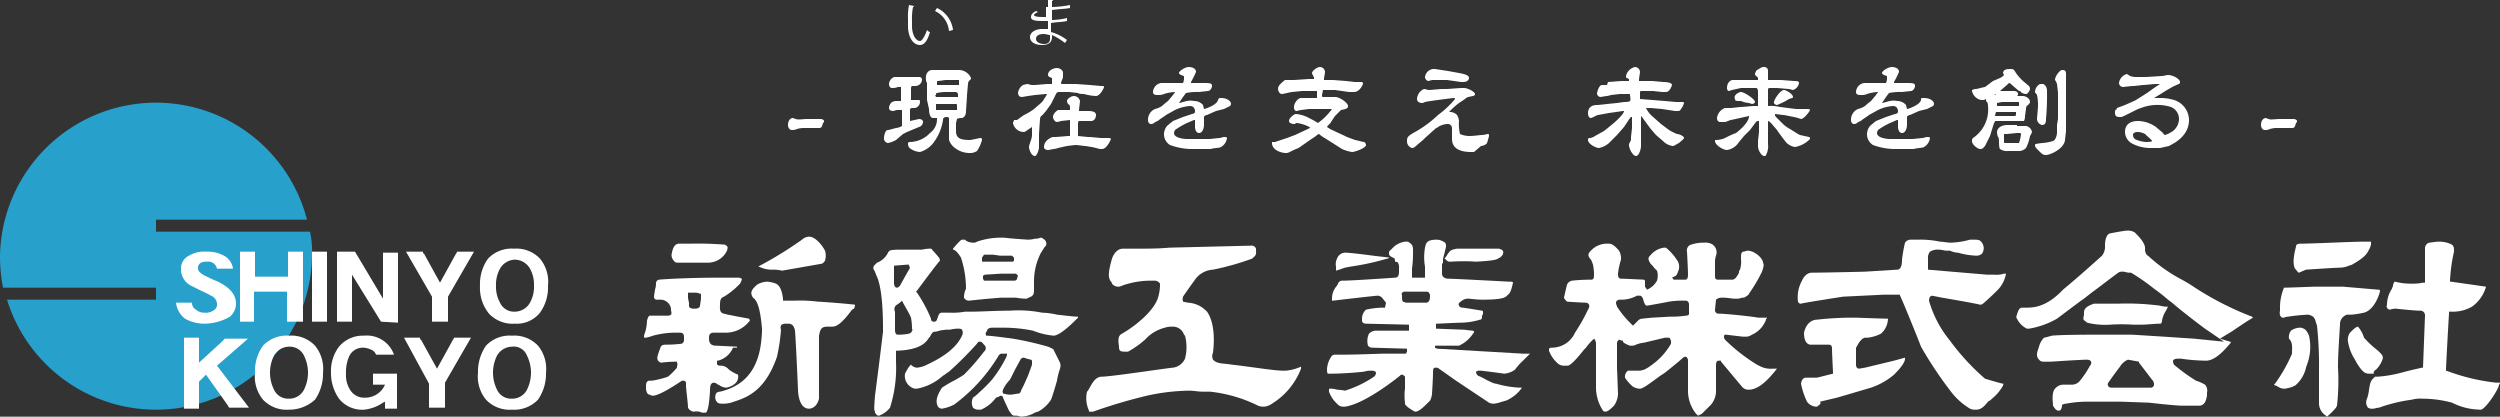
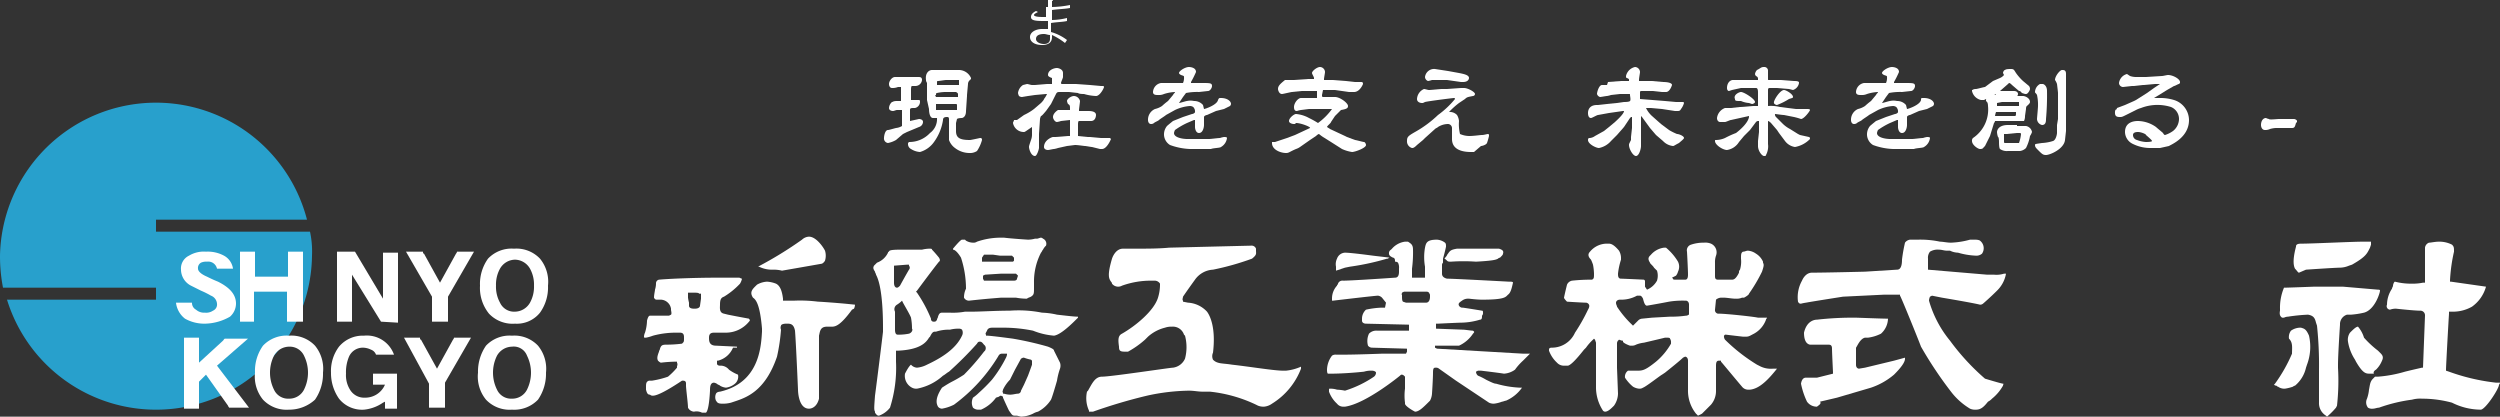
<svg xmlns="http://www.w3.org/2000/svg" id="header-logo" width="300" height="50" viewBox="0 0 300 50">
  <rect x="0" y="0" width="300" height="50" fill="#333333" stroke="none" />
  <g id="グループ_793" data-name="グループ 793" transform="translate(0 12.32)">
    <path id="パス_359" data-name="パス 359" d="M18.72,25.98V24.54H36.84A18.719,18.719,0,0,0,0,28.86,19.861,19.861,0,0,0,.36,32.7H18.72v1.44H.84a18.716,18.716,0,0,0,36.6-5.28,11.214,11.214,0,0,0-.24-2.88H18.72Z" transform="translate(0 -10.5)" fill="#28a0cc" />
    <g id="グループ_792" data-name="グループ 792" transform="translate(21.12 17.52)">
      <path id="パス_360" data-name="パス 360" d="M21.08,34.04a4.726,4.726,0,0,1-2.4-.6,2.829,2.829,0,0,1-1.08-1.92h1.92a.906.906,0,0,0,.48.84,1.467,1.467,0,0,0,1.08.36,1.443,1.443,0,0,0,.96-.24.8.8,0,0,0,.48-.84,1.125,1.125,0,0,0-.72-.96,10.7,10.7,0,0,0-1.2-.6l-1.2-.6a2.182,2.182,0,0,1-1.2-1.92,1.7,1.7,0,0,1,.96-1.68,3.434,3.434,0,0,1,2.04-.48,4.109,4.109,0,0,1,2.16.48,2.114,2.114,0,0,1,1.08,1.56H22.52a1.076,1.076,0,0,0-1.2-.84,1.522,1.522,0,0,0-.72.12.726.726,0,0,0-.36.72c0,.24.24.6,1.08.96.24.12.72.36,1.32.6,1.44.72,2.16,1.56,2.16,2.64a2.112,2.112,0,0,1-.72,1.56A6.235,6.235,0,0,1,21.08,34.04Z" transform="translate(-17.6 -25.04)" fill="#fff" />
      <path id="パス_361" data-name="パス 361" d="M29.64,33.8h0V30.2H25.68v3.6H24V25.4h1.8v3h3.96v-3h1.8v8.4Z" transform="translate(-16.32 -25.04)" fill="#fff" />
-       <path id="パス_362" data-name="パス 362" d="M31.2,33.8h0V25.4H33v8.4Z" transform="translate(-14.88 -25.04)" fill="#fff" />
      <path id="パス_363" data-name="パス 363" d="M38.98,33.8,35.5,28.16V33.8H33.7V25.4h2.16l3.36,5.64V25.52h1.8v8.4l-2.04-.12Z" transform="translate(-14.38 -25.04)" fill="#fff" />
      <path id="パス_364" data-name="パス 364" d="M43.72,33.8h0v-3L40.6,25.4h2.04c0,.12,0,.24.12.24l1.92,3.48,1.92-3.48a.419.419,0,0,0,.12-.24h2.04l-3.12,5.4v3Z" transform="translate(-13 -25.04)" fill="#fff" />
      <path id="パス_365" data-name="パス 365" d="M52.2,34.1a3.9,3.9,0,0,1-3.12-1.2A4.916,4.916,0,0,1,48,29.54a5.205,5.205,0,0,1,.96-3.24,3.9,3.9,0,0,1,3.12-1.2,3.9,3.9,0,0,1,3.12,1.2,4.376,4.376,0,0,1,.96,3.24,5.205,5.205,0,0,1-.96,3.24A3.564,3.564,0,0,1,52.2,34.1Zm0-7.68a2.115,2.115,0,0,0-1.8,1.08,3.944,3.944,0,0,0-.48,2.04,3.944,3.944,0,0,0,.48,2.04,1.861,1.861,0,0,0,1.8,1.08A2.115,2.115,0,0,0,54,31.58a3.944,3.944,0,0,0,.48-2.04A3.944,3.944,0,0,0,54,27.5,2.115,2.115,0,0,0,52.2,26.42Z" transform="translate(-11.52 -25.1)" fill="#fff" />
      <path id="パス_366" data-name="パス 366" d="M23.8,42.4c0-.12-.12-.12-.12-.24l-2.64-3.72-.84.84v3.24H18.4V34h1.8v3l2.88-2.64c.12-.12.12-.24.24-.24h2.76l-3.72,3.24L26.2,42.4Z" transform="translate(-17.44 -23.32)" fill="#fff" />
      <path id="パス_367" data-name="パス 367" d="M29.58,42.68a3.9,3.9,0,0,1-3.12-1.2,4.376,4.376,0,0,1-.96-3.24A5.205,5.205,0,0,1,26.46,35a3.9,3.9,0,0,1,3.12-1.2A3.9,3.9,0,0,1,32.7,35a4.376,4.376,0,0,1,.96,3.24,5.461,5.461,0,0,1-.96,3.24A4.563,4.563,0,0,1,29.58,42.68Zm0-7.56a2.115,2.115,0,0,0-1.8,1.08,4.575,4.575,0,0,0,0,4.08,1.861,1.861,0,0,0,1.8,1.08,1.98,1.98,0,0,0,1.8-1.08,4.575,4.575,0,0,0,0-4.08A1.889,1.889,0,0,0,29.58,35.12Z" transform="translate(-16.02 -23.36)" fill="#fff" />
      <path id="パス_368" data-name="パス 368" d="M37.06,42.68a3.541,3.541,0,0,1-3-1.32,5.349,5.349,0,0,1-.96-3.12,4.84,4.84,0,0,1,.96-3.12,3.726,3.726,0,0,1,3-1.32,3.453,3.453,0,0,1,3.6,2.28H38.5a.986.986,0,0,0-.6-.6,2.261,2.261,0,0,0-.96-.24,1.81,1.81,0,0,0-1.68,1.08,4.781,4.781,0,0,0-.36,2.04,3.271,3.271,0,0,0,.48,1.92,1.974,1.974,0,0,0,1.8.96,2.573,2.573,0,0,0,2.28-1.32l.12-.24H38.14V38.36h2.88v4.2H39.58v-.84l-.24.12A4.855,4.855,0,0,1,37.06,42.68Z" transform="translate(-14.5 -23.36)" fill="#fff" />
      <path id="パス_369" data-name="パス 369" d="M43.4,42.4h0V39.52L40.4,34h1.92c0,.12,0,.24.12.24l1.92,3.48,1.92-3.48A.419.419,0,0,0,46.4,34h2.04l-3.12,5.4v3Z" transform="translate(-13.04 -23.32)" fill="#fff" />
      <path id="パス_370" data-name="パス 370" d="M51.88,42.68a3.9,3.9,0,0,1-3.12-1.2,4.376,4.376,0,0,1-.96-3.24A5.461,5.461,0,0,1,48.76,35a3.9,3.9,0,0,1,3.12-1.2A3.9,3.9,0,0,1,55,35a4.376,4.376,0,0,1,.96,3.24A5.461,5.461,0,0,1,55,41.48,3.96,3.96,0,0,1,51.88,42.68Zm0-7.56a2.115,2.115,0,0,0-1.8,1.08,4.575,4.575,0,0,0,0,4.08,1.861,1.861,0,0,0,1.8,1.08,1.98,1.98,0,0,0,1.8-1.08,4.575,4.575,0,0,0,0-4.08A1.7,1.7,0,0,0,51.88,35.12Z" transform="translate(-11.56 -23.36)" fill="#fff" />
    </g>
  </g>
  <g id="グループ_794" data-name="グループ 794" transform="translate(77.28 27.68)">
-     <path id="パス_371" data-name="パス 371" d="M67.728,26.88c-.24,0-.36,0-.6-.36a.909.909,0,0,1-.12-.84s.12-1.08.84-1.08h1.32a41.223,41.223,0,0,1,4.2.12c.36.24.36.24.24.72a2.53,2.53,0,0,1-2.28,1.44Z" transform="translate(-63.648 -23.04)" fill="#fff" />
    <path id="パス_372" data-name="パス 372" d="M70.2,44.08a.868.868,0,0,1-.72-.48c0-.48-.24-2.28-.24-2.64v-.24c0-.12,0-.36-.36-.36h-.12c-2.52,1.68-3.24,1.8-3.48,1.8a.441.441,0,0,1-.36-.12c-.24,0-.36-.12-.48-.6V41.2c0-.48,0-.72.36-.84h.36a10.888,10.888,0,0,0,1.92-.48,8.4,8.4,0,0,0,1.08-1.08v-.12c0-.12.12-.24,0-.48v-.12h-.24a16.561,16.561,0,0,0-1.68.12h0s-.12,0-.36-.24c-.12-.24-.12-.48.12-1.08,0-.12.12-.24.12-.36.12-.36.24-.48.72-.48a15.1,15.1,0,0,0,1.92-.12h0l.12-.12c.12-.12.12-.24.12-.48V35.2c0-.24,0-.6-.48-.6h-.36a10.579,10.579,0,0,0-2.88.36,4.892,4.892,0,0,1-.84.24c-.24,0-.24,0-.24-.12a1.2,1.2,0,0,1,.12-.48,5.157,5.157,0,0,0,.24-1.44c.12-.48.24-.6.36-.6H67.2l.24-.12c.12-.12,0-.48,0-.6v-.12a1.285,1.285,0,0,0-1.2-1.08h-.48c-.12,0-.24,0-.36-.24,0-.36.12-.84.12-.96a2.571,2.571,0,0,0,.12-.72.448.448,0,0,1,.36-.48c1.32-.12,4.32-.24,7.08-.24H75.6c.12,0,.24.12.36.12a1.939,1.939,0,0,1-.24.6,9.064,9.064,0,0,1-1.92,1.56c-.36.12-.48.36-.48.96,0,.36-.12.96.48,1.08l.48.12c.6.12,1.2.24,2.52.48a.118.118,0,0,0,.12.12.372.372,0,0,1-.12.24,3.589,3.589,0,0,1-2.76,1.32H72.6c-.36,0-.6.12-.6.6,0,.36,0,.96.84.96l2.52.12v.12h-.48a2.661,2.661,0,0,1-1.8,1.56h-.12v.36c0,.12.12.24.36.24a1.3,1.3,0,0,1,1.08.48,4.864,4.864,0,0,0,1.08.6,1.117,1.117,0,0,1-.24.96l-.12.12a2.156,2.156,0,0,1-1.08.48,1.705,1.705,0,0,1-.72-.24.419.419,0,0,0-.24-.12.91.91,0,0,0-.48-.24c-.48,0-.48.6-.48.96-.12,2.16-.36,2.52-.48,2.64h-.48A1.475,1.475,0,0,0,70.2,44.08ZM70.08,29.8h-.6v.6a5.2,5.2,0,0,0,.12.6v.36c0,.36.48.36.6.36h.12c.48,0,.6-.24.6-.36l.12-.84v-.6H70.8C70.8,29.8,70.44,29.8,70.08,29.8Z" transform="translate(-64.2 -22.36)" fill="#fff" />
    <path id="パス_373" data-name="パス 373" d="M82.575,43.64c-1.32,0-1.32-2.28-1.32-2.28s-.24-5.64-.36-7.08c-.12-.6-.36-.84-.84-.84h-.24c-.36,0-.6.12-.6.24a.58.58,0,0,0,0,.48h0a21.861,21.861,0,0,1-.48,3.24c-1.44,4.2-3.72,4.92-5.16,5.4l-.36.12a3.7,3.7,0,0,1-1.08.12h0c-.6,0-.6-.24-.72-.36a1.015,1.015,0,0,1,0-.84c.12-.24.48-.24.48-.24,4.68-1.08,4.92-5.28,5.04-7.2v-.36c-.24-2.88-.72-3.48-1.08-3.72-.48-.72,0-1.08.48-1.56a2.683,2.683,0,0,1,1.2-.36,3.5,3.5,0,0,1,1.08.24c.48.24.72.84.84,1.8v.24h1.32a17.073,17.073,0,0,1,2.88.12c.24,0,1.92.12,3.24.24l1.2.12a1.2,1.2,0,0,1-.12.48l-.24.12c-1.32,1.8-1.92,2.04-2.4,2.04h-.6c-.84,0-.84.6-.96,1.08v7.56C83.535,43.4,82.935,43.64,82.575,43.64Z" transform="translate(-62.775 -22.28)" fill="#fff" />
    <path id="パス_374" data-name="パス 374" d="M77.4,27.86a3.485,3.485,0,0,1-1.68-.36H75.6a46.013,46.013,0,0,0,5.28-3.24,1.3,1.3,0,0,1,.84-.36c.84,0,1.68,1.2,1.92,1.68a2.034,2.034,0,0,1,0,1.2.9.9,0,0,1-.36.36h0s-2.04.36-4.8.84a4.133,4.133,0,0,0-1.08-.12Z" transform="translate(-61.92 -23.18)" fill="#fff" />
    <path id="パス_375" data-name="パス 375" d="M104.373,45.36h-.24c-.36,0-.36-.12-.72-.6-.24-.48-.72-1.56-.72-1.56v-.12l-.24-.12a.372.372,0,0,0-.24.12l-.36.12a4.366,4.366,0,0,1-1.8,1.44h-.36a.917.917,0,0,1-.6-.24,1.374,1.374,0,0,1,0-1.2,5.318,5.318,0,0,0,.72-.6,18.739,18.739,0,0,0,1.56-1.56,15.181,15.181,0,0,0,1.68-2.64,1.209,1.209,0,0,0,.12-.36v-.12h-.6c-.24,0-.36.12-.48.36a20.21,20.21,0,0,1-5.28,5.76,5.081,5.081,0,0,1-1.44.48.623.623,0,0,1-.48-.24c-.12-.24-.48-.84.48-2.28,0,0,.72-.48,1.2-.72a15.3,15.3,0,0,0,1.44-.84,28.765,28.765,0,0,0,2.4-2.76l.12-.12a.545.545,0,0,0,0-.6l-.12-.12c-.12-.12-.24-.36-.48-.36-.12,0-.24,0-.36.24a43.871,43.871,0,0,1-3.36,3.36c-.24.12-.48.36-.72.48a6.39,6.39,0,0,1-3.12,1.56,1.082,1.082,0,0,1-.6-.12,1.6,1.6,0,0,1-.84-1.68c.48-.96.72-1.08.72-1.08a1.026,1.026,0,0,0,.72.36,3.179,3.179,0,0,0,1.2-.36c1.8-.84,3.48-1.92,4.2-3.48a.765.765,0,0,0,0-.72.526.526,0,0,0-.36-.12,4.134,4.134,0,0,0-1.08.12,4.97,4.97,0,0,0-1.68.24h-.12c-.24,0-.36.12-.6.6l-.12.12c-.36.6-1.08,1.44-3.72,1.56h-.24v1.32a15.8,15.8,0,0,1-.72,5.52,2.905,2.905,0,0,1-1.32.96h0c-.12,0-.24,0-.48-.36v-.12c-.12-.24-.12-.36,0-1.92.24-1.8.84-6.6.96-7.68V34.8c0-1.92-.12-5.04-.84-6.36,0-.12-.12-.24-.12-.36-.24-.36-.24-.48-.12-.72l.24-.24.12-.12a2.356,2.356,0,0,0,1.32-1.2.118.118,0,0,1,.12-.12c0-.12.12-.24,1.32-.24h2.64a4.258,4.258,0,0,1,.84-.12c.24,0,.36,0,.36.12.36.36.84.96.84.96s.24.36,0,.48c-.6.72-2.64,3.48-2.64,3.48l-.12.12.12.12a16.707,16.707,0,0,1,1.68,3.12.318.318,0,0,0,.36.36c.12,0,.24,0,.36-.24,0-.12.12-.24.12-.36.12-.36.24-.48.48-.48h.96a7.946,7.946,0,0,0,1.8-.12h.84c.96,0,2.88-.12,4.56-.12a14.411,14.411,0,0,1,3.84.24,9.263,9.263,0,0,1,1.8.24c1.08.12,2.04.24,2.52.24h0v.12c-.72.72-2.04,2.04-2.88,2.16h0a8.608,8.608,0,0,1-2.52-.6,17.984,17.984,0,0,0-3.48-.36h-1.32c-.24,0-.6,0-.72.36-.12.24-.24.36-.12.48v.12h.12c.48,0,3.12.36,3.12.36a39.384,39.384,0,0,1,4.2.96c.6.24.72.36.72.48l.72,1.44a1.117,1.117,0,0,1,0,.72,8.167,8.167,0,0,0-.36,1.44c-.24.84-.6,2.04-.72,2.28a4.123,4.123,0,0,1-1.56,1.44,2.027,2.027,0,0,0-.6.24,3.615,3.615,0,0,1-1.44.36Zm-1.68-3.12c0,.12-.12.24,0,.36v.12h.12a2.616,2.616,0,0,0,.72.12h0c.36,0,.72-.12.96-.12a.383.383,0,0,0,.36-.36l.36-.72.48-1.08s.36-.96.48-1.32v-.48l-.12-.12a4.891,4.891,0,0,1-.84-.24h-.12l-.24.12-.72,1.32-.6,1.2A4.309,4.309,0,0,0,102.693,42.24ZM90.453,31.68a3.549,3.549,0,0,1-.48.36.633.633,0,0,0-.24.84v2.16c0,.6.24.6.36.6h.12a6.156,6.156,0,0,0,1.2-.12c.36-.12.48-.48.36-.6a7.128,7.128,0,0,0-.12-1.32c-.12-.36-.84-1.56-.96-1.8l-.12-.24Zm-.84-4.32V29.4c0,.36.12.6.36.6.12,0,.24-.12.36-.24,0,0,.72-1.32,1.08-1.92a.365.365,0,0,0,0-.48v-.12h-.24Zm9,4.2a.66.66,0,0,1-.6-.36,2.4,2.4,0,0,1,.24-1.08,12.082,12.082,0,0,0-.6-3.72c-.36-.6-.72-.96-.96-.96v-.12q.9-1.08,1.08-1.08h.36l.12.12a1.734,1.734,0,0,0,.84.24.721.721,0,0,0,.48-.12,8.77,8.77,0,0,1,2.76-.48h.48c.96.12,2.88.24,2.88.24a3.166,3.166,0,0,0,.84-.12h.24c.12,0,.36-.12.48-.12a.419.419,0,0,1,.24.12.667.667,0,0,1,.36.84,1.657,1.657,0,0,0-.36.48c-.12.12-.12.24-.24.36a7.563,7.563,0,0,0-.84,3.6V30c0,.72,0,.84-.36,1.08-.24.12-.36.12-.48.24h-.12a6.97,6.97,0,0,1-1.2-.12h-1.8c-1.56.12-2.76.24-3.84.36Zm1.92-3.12-.24.12h0v.36l.12.24h3.6c.24,0,.36-.12.36-.24l.12-.36-.12-.12-.12-.12h-1.8Zm.96-2.4h-1.08l-.24.36v.48h3.72l.12-.12V26.4l-.12-.12-.12-.12h-1.44Z" transform="translate(-59.613 -23.16)" fill="#fff" />
    <path id="パス_376" data-name="パス 376" d="M109.233,44.72h-.48V44.6a3.58,3.58,0,0,1-.24-2.28l.12-.12c.48-.84.84-1.68,1.68-1.68,1.08,0,8.16-1.08,8.52-1.08a1.835,1.835,0,0,0,1.44-1.08,5.375,5.375,0,0,0,0-2.76l-.12-.12a1.4,1.4,0,0,0-1.44-.96,2.343,2.343,0,0,0-.84.12,4.813,4.813,0,0,0-2.04,1.08l-.36.36a10.968,10.968,0,0,1-2.04,1.44h-.36c-.6,0-.72-.12-.72-.6-.12-.84-.12-1.32.36-1.56,1.68-.96,3.84-2.76,4.32-4.32a5.213,5.213,0,0,0,.24-1.56h0v-.12a.748.748,0,0,0-.6-.36h-.36a10.269,10.269,0,0,0-3.6.6.907.907,0,0,1-.48.12.934.934,0,0,1-.72-.36.372.372,0,0,0-.12-.24c-.24-.36-.48-.72.12-2.76,0,0,.36-1.2,1.32-1.2h1.56c1.2,0,2.76,0,3.96-.12,0,0,9.72-.24,9.84-.24a.554.554,0,0,1,.6.36v.24c0,.36.12.48-.48.96a31.971,31.971,0,0,1-4.68,1.32h0a2.831,2.831,0,0,0-2.16,1.2c-.96,1.32-1.44,2.04-1.44,2.04,0,.12-.12.36,0,.48v.12l.6.12a3.357,3.357,0,0,1,2.28,1.08c.36.48,1.08,1.92.72,4.92a1.015,1.015,0,0,0,0,.84,1.283,1.283,0,0,0,.6.36c.36.12.96.12,1.68.24,2.16.24,5.04.72,6.12.72h.36a5.837,5.837,0,0,0,1.8-.48h0v.24a8.5,8.5,0,0,1-3.48,4.2,1.915,1.915,0,0,1-.96.36,1.783,1.783,0,0,1-.72-.12l-.24-.12a17,17,0,0,0-5.52-1.56h-.84c-.6,0-1.08-.12-1.68-.12a24.844,24.844,0,0,0-5.04.6,63.728,63.728,0,0,0-6.48,1.92Z" transform="translate(-55.353 -23)" fill="#fff" />
    <path id="パス_377" data-name="パス 377" d="M143.06,44.84c-.48-.24-1.2-.72-1.2-.96v-.12a6.432,6.432,0,0,1,0-1.68V40.64h0l-.12-.12a.419.419,0,0,0-.24-.12c-.12,0-.12,0-.24.12,0,0-4.08,3.36-6.6,3.72h-.24a.934.934,0,0,1-.72-.36,3.651,3.651,0,0,1-.96-1.44v-.12c0-.24,0-.24.12-.24a2.7,2.7,0,0,1,.84.12,6.461,6.461,0,0,1,.96.12,13.118,13.118,0,0,0,3.48-1.68.623.623,0,0,0,.24-.48c0-.12-.24-.24-.48-.24a2.982,2.982,0,0,0-.96.12c-1.08.12-2.76.24-3.96.24h-.36s-.12,0-.12-.48a2.915,2.915,0,0,1,.6-1.68.7.7,0,0,1,.48-.12h.84c1.56,0,4.68-.12,4.68-.12h2.88l.12-.24v-.36l-4.2-.12a.623.623,0,0,1-.48-.24,2.053,2.053,0,0,1,.12-1.44,1.2,1.2,0,0,1,.96-.36h3.84V34.4l-5.16-.12c-.24,0-.48-.12-.48-.36v-.24a1.466,1.466,0,0,1,.48-1.08,10.569,10.569,0,0,1,1.8-.24h.48l.12-.6-.48-.6a.838.838,0,0,0-.48-.24c-.36,0-5.4.6-5.4.6h-.12v-.24a2.275,2.275,0,0,1,.6-1.56c0-.12.12-.12.12-.24a.554.554,0,0,1,.6-.36c1.08,0,6.24-.36,6.24-.36h0c.24,0,.48-.12.48-.72v-.36a1.3,1.3,0,0,0-.12-.72.526.526,0,0,0-.36-.12v-.12c0-.24-.12-.36-.24-.36-.24-.12-.48-.24-.48-.48a.479.479,0,0,1,.24-.48l.12-.12a2.509,2.509,0,0,1,1.56-.84h.36c.36.24.6.36.6.96a14.521,14.521,0,0,1-.12,2.28v1.08h1.56V27.44a6.555,6.555,0,0,1,0-2.28c.12-.6.24-.96,1.44-.96a1.788,1.788,0,0,1,.96.36c.12.12.12.24.12.48-.12.6-.36,1.44-.36,1.44v.48h0a.419.419,0,0,0-.12.24v1.08c0,.24.12.48.6.6.84,0,7.44.36,7.44.36h.12c.12,0,.36,0,.36.12-.12.48-.24,1.2-.6,1.44l-.12.12c-.24.24-.6.48-3,.48-.6,0-1.56-.12-1.56-.12h-.12a1.185,1.185,0,0,0-.72.24c-.36.24-.48.36-.36.6a.479.479,0,0,0,.48.24c.84.12,2.28.36,2.28.36.12,0,.12.12.12.24a.441.441,0,0,1-.12.36c0,.24,0,.48-.24.48a8.154,8.154,0,0,1-2.28.36c-.36,0-2.76.12-2.76.12h-.24v.6l3.24.12c.24,0,.96.12,1.2.12.12.12.24.12,0,.36a3.991,3.991,0,0,1-1.68,1.44h-2.88v.24l.24.12,10.32.6h.84l-.84.84a6.887,6.887,0,0,0-.96,1.08,2.516,2.516,0,0,1-1.32.48c-.72-.12-2.76-.36-2.76-.36h-.36l-.24.12a.623.623,0,0,0,.24.48,7.076,7.076,0,0,1,.96.48c.96.48,1.08.48,1.2.48a12.046,12.046,0,0,0,2.88.48h.24a4.535,4.535,0,0,1-1.92,1.56c-.12,0-.36.12-.48.12a3.71,3.71,0,0,1-.96.24,1.3,1.3,0,0,1-.6-.12l-3.96-2.64-2.04-1.44a.526.526,0,0,0-.36-.12c-.24,0-.36,0-.36.6,0,.72-.12,2.52-.12,2.52a2.073,2.073,0,0,1-.24.84c-.84.84-1.32,1.32-1.8,1.32Zm-1.08-13.08h2.4c.36,0,.48-.36.48-.72V30.8l-.12-.24a.419.419,0,0,0-.24-.12h-2.76l-.24.12c0,.12-.12.24,0,.24,0,.48,0,.72.12.84h0Zm-8.4-3.84v-.48a1.51,1.51,0,0,1,.12-.96,1.07,1.07,0,0,1,.96-.72c.72,0,3.36.36,3.36.36l2.04.24c-.12,0-.12,0-.24.12h-.12a30.309,30.309,0,0,1-4.44.96l-.6.12Zm13.8-1.08c-.24,0-.36,0-.48-.12s-.24-.24-.36-.24c.12,0,.12-.12.24-.24s.12-.24.24-.36c.24-.36.36-.48,1.08-.6h5.04c.36.12.6.24.48.6,0,.12-.12.24-.36.48a.372.372,0,0,0-.24.12c-.24.12-.48.24-2.64.36a21.789,21.789,0,0,0-3,0Z" transform="translate(-50.54 -23.12)" fill="#fff" />
    <path id="パス_378" data-name="パス 378" d="M172.58,45.26l-.24-.24a4.411,4.411,0,0,1-.96-2.88V38.66c0-.24-.12-.48-.36-.48h0l-.24.12c-.36.36-1.56,1.32-2.16,1.8l-.36.24c-.24.12-1.92,1.44-2.28,1.56a.721.721,0,0,1-.48.12,1.706,1.706,0,0,1-.72-.24,4.575,4.575,0,0,1-.96-1.08.894.894,0,0,1,.36-.84h1.2c.6,0,.96-.12,2.16-1.08a7.95,7.95,0,0,0,1.8-2.16h0V36.5a.722.722,0,0,0-.12-.48c0-.12-.24-.12-.36-.12h-.24c-.48.12-2.52.6-2.52.6a3.709,3.709,0,0,0-.96.24.907.907,0,0,1-.48.12h-.24c-.36-.12-.84-.36-.84-.48v-.12h-.12l-.36-.12-.12.12a.526.526,0,0,0-.12.36V39.5l.12,3.12a2.588,2.588,0,0,1-.48,1.44c-.36.36-.72.72-1.08.72a.372.372,0,0,1-.24-.12,5.106,5.106,0,0,1-.84-2.76V36.5l-.12-.36-.12-.12-.12.12a6.009,6.009,0,0,0-.84.96l-.24.24c-.48.6-1.44,1.8-1.92,1.92h-.48a1.089,1.089,0,0,1-.84-.36,3.651,3.651,0,0,1-.96-1.44c0-.24,0-.36.36-.36a3.033,3.033,0,0,0,2.76-1.8,21.984,21.984,0,0,0,1.56-2.76s.24-.36.12-.6a.444.444,0,0,0-.36-.24c-.36,0-2.28-.12-2.28-.12s-.36-.36-.36-.48c.12-.6.36-1.56.36-1.56h0a.827.827,0,0,1,.6-.48,21.785,21.785,0,0,1,2.4-.12c.24-.12.24-.24.24-.72a6.632,6.632,0,0,0-.12-1.08,5.654,5.654,0,0,0-.24-.6c-.24-.24-.48-.6-.12-.96a2.635,2.635,0,0,1,2.16-.96h.12c.24,0,.6.12,1.2.84a1.734,1.734,0,0,1,.24.84v.24a8.407,8.407,0,0,0-.36,1.68c0,.24,0,.6.36.6.24,0,2.76.12,2.76.12l.12.12v.72l.24.36a2.451,2.451,0,0,0,1.2-1.08,2,2,0,0,0,0-1.2l-.36-.36c-.12-.24-.48-.48-.48-.6-.24-.36-.24-.6,0-.84l.12-.12a2.509,2.509,0,0,1,1.56-.84h.24a6.638,6.638,0,0,1,1.44,1.68,1.374,1.374,0,0,1,0,1.2,1.314,1.314,0,0,1-.24.48l-.48.24.12.12c0,.12.12.12.36.12h1.08c.12,0,.36,0,.36-.6s-.12-2.76-.12-2.76a.713.713,0,0,1,.48-.84,4.7,4.7,0,0,1,1.56-.24,1.779,1.779,0,0,1,.84.12,1.139,1.139,0,0,1,.6,1.44,2.343,2.343,0,0,0-.12.84v1.56c0,.24,0,.48.36.48h1.68c.24,0,.48-.12.84-.84a.441.441,0,0,1,.12-.36,3.377,3.377,0,0,0,.12-1.32c0-.48,0-.72.24-.84.24,0,.36-.12.6-.12a1.915,1.915,0,0,1,.96.36,2.134,2.134,0,0,1,.84.96v.12c.12.24.12.36-.12,1.08a19.017,19.017,0,0,1-1.56,2.64c0,.12-.36.36-.6.48h-.24a1.522,1.522,0,0,1-.72.12h-.12c-.36,0-.96-.12-1.32-.12h-.24a1.014,1.014,0,0,0-.72.24l-.12,1.2a.424.424,0,0,0,.48.48c.84,0,4.2.36,4.68.48h1.08c0,.12-.12.12-.12.24a3.129,3.129,0,0,1-1.44,1.68c-.48.24-.6.36-.96.36h-.36c-1.08-.12-2.04-.24-2.04-.24h-.12l-.12.12a.721.721,0,0,0,.12.48,20.953,20.953,0,0,0,3.84,3l.24.12a2.9,2.9,0,0,0,1.68.36h.48c-.96,1.2-2.04,2.4-3.24,2.52h-.24a.934.934,0,0,1-.72-.36c-.72-.84-2.4-2.88-2.52-3v-.12h-.24c-.24,0-.36.12-.36.6v3a2.517,2.517,0,0,1-.6,1.68l-1.08,1.08Zm-7.32-14.4a3.944,3.944,0,0,1-2.04.48c-.36,0-.48.24-.48.36,0,.24.12.36.12.48a12.082,12.082,0,0,0,1.8,2.16l.12.12.12-.12.48-.48a.743.743,0,0,1,.48-.24l1.2-.12,2.16-.12a12.436,12.436,0,0,0,1.92-.12c.24,0,.24-.12.36-.12v-.36h0v-.84c0-.36-.24-.48-.36-.48h-.12a10.323,10.323,0,0,0-1.92.12c-.6.12-1.92.36-2.64.48-.24,0-.36-.36-.48-.84q-.18-.36-.36-.36h-.36Z" transform="translate(-46.1 -23.06)" fill="#fff" />
    <path id="パス_379" data-name="パス 379" d="M200.966,44.6a1.522,1.522,0,0,1-.72-.12,8.144,8.144,0,0,1-2.28-2.04,46.905,46.905,0,0,1-3.6-5.4c-.36-.96-2.4-6-2.52-6.12V30.8h-1.92l-4.92.24s-3.84.6-4.44.72a5.2,5.2,0,0,0-.6.12c-.12,0-.24,0-.36-.24a4.053,4.053,0,0,1,.48-2.52s.36-.96,1.2-.96c1.56,0,6.36-.12,6.36-.12l3.84-.24c.24,0,.6-.12.6-1.2a18.561,18.561,0,0,1,.36-2.04h0a.886.886,0,0,1,.6-.36h.96a11.256,11.256,0,0,1,2.64.24c.36,0,.84.12,1.32.12a9.691,9.691,0,0,0,2.28-.36h.6c.48,0,.6.12.6.12a1.145,1.145,0,0,1,.24,1.56,1.014,1.014,0,0,1-.72.24,8.873,8.873,0,0,1-2.16-.36,2.261,2.261,0,0,1-.96-.24h-.36c-.36,0-.6-.12-.96-.12a1.783,1.783,0,0,0-1.08.24,1.148,1.148,0,0,0-.24.84V27.8l7.08.6h.84a3.01,3.01,0,0,0,1.2-.12h.24a3.72,3.72,0,0,1-1.08,2.04c-.84.84-1.68,1.56-1.68,1.56a.526.526,0,0,1-.36.12c-.96-.24-4.56-.84-4.56-.84l-1.2-.24-.24.12a1.241,1.241,0,0,0-.12.48,13.285,13.285,0,0,0,2.52,4.8,27.591,27.591,0,0,0,4.2,4.56c1.2.36,2.04.6,2.16.6s0,.12,0,.24a5.385,5.385,0,0,1-1.32,1.56,1.656,1.656,0,0,1-.48.36C201.926,44.24,201.566,44.6,200.966,44.6Z" transform="translate(-41.126 -23.12)" fill="#fff" />
    <path id="パス_380" data-name="パス 380" d="M181.82,42.68a1.438,1.438,0,0,1-1.2-.6,9.108,9.108,0,0,1-.72-2.16c.12-.72.48-.72.6-.72h1.32l1.92-.48V38.6c0-.12-.12-2.4-.12-2.88s-.24-.48-.48-.48h-2.16c-.6-.12-.72-.84-.72-1.44.36-1.56,1.44-1.56,1.56-1.56A38.528,38.528,0,0,1,186.5,32c.12,0,3.12.12,3.84.12a2.5,2.5,0,0,1-.84,1.8,4.79,4.79,0,0,1-1.56.48h-.36c-.6.12-.96,1.08-1.08,1.2v2.04c0,.48.36.48.36.48l.72-.12,3.48-.84,1.32-.36v.12c0,.48-.6,1.2-1.32,1.92a8.429,8.429,0,0,1-2.76,1.56l-4.08,1.2-2.04.48c.24.24-.24.48-.36.6Z" transform="translate(-41.06 -21.56)" fill="#fff" />
-     <path id="パス_381" data-name="パス 381" d="M206.553,44.9h0c-.36,0-.48-.24-.72-.6,0-.48-.24-1.68.36-2.16a1.3,1.3,0,0,1,.84-.36h1.08a1.239,1.239,0,0,0,.96-.48,11.123,11.123,0,0,0,1.2-1.8s.24-.24.12-.48c0-.12-.24-.24-.48-.24-.72,0-4.32.24-4.32.24h-.72a.9.9,0,0,1-.6-.12c-.36-.36-.48-.6-.24-1.32l.12-.36a2.453,2.453,0,0,1,.6-1.08c.12,0,.48-.12.96-.24,1.08-.12,5.04-.12,5.04-.12h4.56l3.84.24,3.6.24,3.6.36-2.28-1.56s-2.28-1.68-3.96-3.12h0l-.48-.36a20.52,20.52,0,0,0-1.68-1.32,24.291,24.291,0,0,0-2.76-1.92h-.24c-.24,0-.48-.12-.72-.12a.882.882,0,0,0-.72.24c-.36.24-1.44,1.08-2.4,1.8-.84.6-1.68,1.32-1.92,1.44l-2.88,2.16h0a10,10,0,0,1-3.36,1.2h-.24a2.514,2.514,0,0,1-1.2-1.2c-.12-.12-.12-.24.12-.84h0s.12-.48.48-.48h.36c.96,0,2.52,0,4.56-2.16,2.04-1.68,4.68-4.08,4.68-4.08a1.736,1.736,0,0,0,.36-1.2c0-.24,0-1.08.48-1.44.48-.12,1.92-.36,2.04-.36h.12a1.443,1.443,0,0,1,.96.24c.48.48,1.32,1.32,1.2,2.04,0,.36.24.72.36.72a18.783,18.783,0,0,0,3.84,2.76,17.614,17.614,0,0,1,1.8,1.08,36.787,36.787,0,0,0,6.84,3.48l.12.12c-.84.48-2.4,1.56-2.4,1.56l-1.56.96,1.2.36c.12,0,.12.12,0,.24-.72.84-1.8,2.04-2.88,2.04h0a21.714,21.714,0,0,1-3-.24h-.36c-.12,0-.48,0-.6.24a.907.907,0,0,0,.12.48,21.221,21.221,0,0,0,2.64,1.92,4.956,4.956,0,0,1,1.08.48,1.036,1.036,0,0,1,.24.96v.36c-.12.6-.24,1.08-.84,1.2h-2.16c-.84,0-3.96-.36-3.96-.36l-3.36-.12h-3.72a14.363,14.363,0,0,0-2.88.24c-.24,0-.36.12-.48.12C206.913,44.78,206.673,44.9,206.553,44.9Zm8.28-6.12a2.016,2.016,0,0,0-.96.84c-.48.6-1.32,1.8-1.32,1.8s-.24.24-.12.48a.444.444,0,0,0,.36.24h4.8a.383.383,0,0,0,.36-.36.776.776,0,0,0-.24-.6c-.36-.48-1.56-2.04-1.56-2.04v-.12l-1.32-.24Zm-2.16-4.2a9.1,9.1,0,0,1-2.76-.24l-.12-.12c-.36-.24-.36-.24-.24-.84v-.24c0-.36.12-.72,1.2-1.08h2.88a30.685,30.685,0,0,1,5.04.24,3.358,3.358,0,0,0,.72.12h.24l-.24.48a3.115,3.115,0,0,0-.48,1.2v.12c-.12.24-.12.24-.24.24-.6,0-1.56.12-2.28.12h-.96A20.621,20.621,0,0,0,212.673,34.58Z" transform="translate(-36.753 -23.3)" fill="#fff" />
    <path id="パス_382" data-name="パス 382" d="M229.808,28.12c-.12,0-.24-.24-.48-.48-.12-.24-.36-.84.12-2.64,0-.12,0-.36.6-.36,1.32,0,6.12-.24,7.44-.24h.96v.36l-.12.36c-.36.72-.48,1.08-2.16,2.04l-.36.12a2.866,2.866,0,0,1-1.08.24c-.6,0-4.08.24-4.08.24Z" transform="translate(-31.208 -23.08)" fill="#fff" />
    <path id="パス_383" data-name="パス 383" d="M233.445,44.5l-.12-.12a1.749,1.749,0,0,1-.84-1.56V38.86a44.531,44.531,0,0,0-.24-5.28l-.12-.36c-.12-.48-.24-.84-.96-.96a21.652,21.652,0,0,0-2.4.24,1.2,1.2,0,0,0-.48.12h-.24c-.12-.12-.36-.24-.24-.84v-.24a6.23,6.23,0,0,1,.48-2.52h.12c.36,0,3.48-.12,3.48-.12h3.48l4.2.36c.12,0,.24,0,.24.12,0,.24-.6,2.28-1.92,2.64a9.98,9.98,0,0,1-1.56.24h-.48a1.192,1.192,0,0,0-.84,1.2s-.24,3.6-.24,4.8v.36a26.914,26.914,0,0,1-.12,4.56l-.12.24a9.162,9.162,0,0,1-1.08,1.08Z" transform="translate(-31.485 -22.18)" fill="#fff" />
    <path id="パス_384" data-name="パス 384" d="M228.52,40.32a1.294,1.294,0,0,1-.84-.24c-.12,0-.12-.12-.24-.12a.419.419,0,0,1-.24-.12l.12-.12a18.261,18.261,0,0,0,2.04-3.6c0-.72.12-1.32-.36-1.8h0a1.253,1.253,0,0,1,.24-.96,1.989,1.989,0,0,1,1.2-.36c.36.12.6.12.96.96a6.061,6.061,0,0,1-.24,3.48l-.12.36a3.92,3.92,0,0,1-1.32,2.16.419.419,0,0,0-.24.12A5.4,5.4,0,0,1,228.52,40.32Z" transform="translate(-31.6 -21.36)" fill="#fff" />
    <path id="パス_385" data-name="パス 385" d="M250.563,44.56a7.733,7.733,0,0,1-3.48-.84,13.735,13.735,0,0,0-3.6-.48,3.7,3.7,0,0,0-1.2.12,19.094,19.094,0,0,0-3.96.96c-.24,0-.48.12-.72.12a.9.9,0,0,1-.6-.12,1.024,1.024,0,0,1-.12-1.08,4.452,4.452,0,0,0,.24-1.08c.12-.6.12-.96.48-1.32l.24-.24h.36a15.379,15.379,0,0,0,3.24-.6c.96-.24,2.04-.48,2.04-.48h.12l.24-6.24a.56.56,0,0,0-.6-.6c-.72,0-2.88-.24-2.88-.24a2.112,2.112,0,0,0-.72.12.42.42,0,0,1-.36-.6,3.5,3.5,0,0,1,.6-1.92c0-.12.12-.24.12-.36s.12-.48.24-.48a7.52,7.52,0,0,0,1.92.24,6.341,6.341,0,0,0,1.44-.12h.24v-4.2h0a.742.742,0,0,1,.48-.6c.24,0,.72-.12,1.2-.12a3.322,3.322,0,0,1,1.56.36c.24.24.24.36.24.84a19.9,19.9,0,0,0-.48,3.48v.12h.12l4.2.6a4.379,4.379,0,0,1-1.68,2.4,4.644,4.644,0,0,1-2.16.6h-.6v.24c-.12,1.92-.36,6.36-.36,6.72v.12l.36.12a24.343,24.343,0,0,0,5.64,1.32h.48a.372.372,0,0,1-.12.24C252.723,42.04,251.163,44.44,250.563,44.56Zm-13.32-4.32c-.48,0-.84,0-1.68-1.44l-.12-.24a5.559,5.559,0,0,1-.84-2.16,1.484,1.484,0,0,1,.24-1.08c.36-.36.72-.72.96-.72a3.6,3.6,0,0,1,.72,1.32,11.718,11.718,0,0,0,1.68,1.56l.24.24c.24.24.48.48.24.96a3.166,3.166,0,0,1-.72,1.08c-.24.12-.36.36-.24.48h-.48Z" transform="translate(-30.123 -23.08)" fill="#fff" />
  </g>
  <g id="グループ_798" data-name="グループ 798" transform="translate(94.56)">
    <g id="グループ_795" data-name="グループ 795" transform="translate(0 8.04)">
-       <path id="パス_386" data-name="パス 386" d="M80.76,11.92h1.8c.12,0,.36.12.36.24v.12l-.12.12c-.12.36-.12.6-.48.6H80.64a2.982,2.982,0,0,0-.96.12,1.3,1.3,0,0,1-.6.12c-.36,0-.48-.36-.48-.6,0-.48.24-.84.6-.84a1.209,1.209,0,0,0,.36.12C79.68,12.04,80.64,11.92,80.76,11.92Z" transform="translate(-78.6 -5.68)" fill="#fff" />
      <path id="パス_387" data-name="パス 387" d="M90.36,11.92V11.8h-.6c-.12,0-.36.12-.48.12-.24,0-.48-.12-.48-.36a1.026,1.026,0,0,1,.36-.72c.12,0,.12-.12.6-.12h.48V9.04h-.36a1.783,1.783,0,0,1-.72.12c-.24,0-.36-.24-.36-.48,0-.36.36-.84.72-.84h2.76c.24,0,.48,0,.48.36a.8.8,0,0,1-.84.72h-.36c-.12,0-.12.36-.12.48v1.2h.96c.12,0,.12.12.12.24a.761.761,0,0,1-.6.72c-.48,0-.6,0-.6.24v1.32h0l1.08-.24s.48,0,.48.36a.657.657,0,0,1-.48.6l-1.44.6-.48.24-.84.72a3.137,3.137,0,0,1-.96.36.543.543,0,0,1-.48-.6c0-.24.12-.96.48-.96.12,0,.48-.12.96-.24a1.706,1.706,0,0,0,.72-.24v-1.8Zm3-1.32V8.56c-.12-.24-.12-.24-.12-.36-.12-.84.36-1.2.72-1.2h3.12a1.608,1.608,0,0,1,1.56.96c0,.12,0,.12-.12.24a.623.623,0,0,0-.24.48L98.16,10v.12l-.12,1.8c0,.12,0,.72-.48.84,0,0-.48,0-.6.12l-.12.48v.96c0,.84.48,1.08,1.68,1.08.12,0,1.2-.24,1.2-.24.12,0,.24,0,.24.24a4.436,4.436,0,0,1-.6,1.32,1.551,1.551,0,0,1-.96.24,2.854,2.854,0,0,1-1.68-.6A2.034,2.034,0,0,1,96,15.4V13c0-.24,0-.36-.24-.36-.36,0-.48.12-.48.36a5.986,5.986,0,0,1-1.08,2.64,3.117,3.117,0,0,1-1.68,1.2,2.278,2.278,0,0,1-1.08-.36.66.66,0,0,1-.36-.6c0-.12,0-.12.12-.24a3.379,3.379,0,0,0,2.52-1.08,2.069,2.069,0,0,0,.84-1.8h-.48c-.36,0-.48-.6-.48-1.08Zm1.08-.36h2.64V9.88c0-.12-.24-.24-.24-.24H95.76a4.971,4.971,0,0,0-1.2.12c-.12,0-.12.12-.12.24-.12,0-.12,0,0,.24Zm0-1.44H97.2V8.2H95.64c-.12,0-.84.12-.96.12s-.12,0-.12.36V8.8Zm0,3h2.52v-.6a.118.118,0,0,0-.12-.12h-2.4v.72Z" transform="translate(-76.68 -6.64)" fill="#fff" />
      <path id="パス_388" data-name="パス 388" d="M102.42,12.44a6.356,6.356,0,0,0,1.2-.72l.84-.72s.36-.36.36-.48a2.623,2.623,0,0,0,.36-.6h-.12l-1.32.12h0l-.84.12-.72.12a.593.593,0,0,1-.36-.12,1.209,1.209,0,0,1-.12-.36,1.351,1.351,0,0,1,.6-.96l.48-.12c.12,0,.48.12.6.12h.36l1.44-.12h.6V8c-.36-.12-.48-.24-.48-.36,0-.6.72-.84,1.08-.84.12,0,.72.12.72.6v.48c0,.12-.24.6-.24.72a.118.118,0,0,0,.12.12h1.68l1.68.12,1.32.12h.24a.118.118,0,0,1,.12.12c0,.12-.48,1.08-.96,1.08a6.023,6.023,0,0,1-1.44-.24c-.12,0-.6,0-.72-.12l-1.08-.12h-1.08c-.24,0-.36,0-.48.24l-.48.96-.12.24-.6.84c-.12.12-.48.6-.6.6a1.209,1.209,0,0,0-.12.36l-.12,1.8V16.4a2.488,2.488,0,0,1-.24.72s-.12.24-.24.24c-.48,0-.72-.84-.72-1.08,0-.12,0-.12.24-.84a1.784,1.784,0,0,0,.12-.72v-.84h0c-.72.48-.84.6-.96.6a1.316,1.316,0,0,1-1.32-1.08c0-.12.12-.24.12-.36h.36Zm5.52,2.28V13.04h0l-1.08.12a2.722,2.722,0,0,1-.48.12c-.24,0-.48-.36-.48-.6,0-.48.6-.84.6-.84h1.44v-.12c0-.36,0-.48-.24-.6a1.209,1.209,0,0,1-.12-.36c0-.24.48-.6.84-.6a.778.778,0,0,1,.72.6c0,.12-.12.96-.12,1.08v.12h1.08c.24,0,.96,0,.96.48,0,0,0,.72-.6.72h-1.44c-.12,0-.12.36-.12.36v1.44h0l1.2.12h.24l1.32.12h1.08l.12.12s-.48,1.2-1.08,1.2h-.24l-.96-.24c-.12,0-.72-.12-.84-.12s-.84-.12-1.2-.12l-.96.12-1.08.24a2.722,2.722,0,0,1-.48.12c-.12,0-.6.12-.72.12-.24,0-.48-.12-.48-.36,0-.84.96-1.2,1.08-1.2h.24c.24,0,1.56-.12,1.56-.12h.24Z" transform="translate(-74.1 -6.68)" fill="#fff" />
      <path id="パス_389" data-name="パス 389" d="M118.8,8.62h0a1.522,1.522,0,0,0,.12-.72c0-.12,0-.12-.36-.24,0,0-.24-.12-.24-.24,0-.24.72-.72,1.2-.72,0,0,.84,0,.84.6a11.1,11.1,0,0,1-.6,1.2v.12h1.32c.96,0,1.2,0,1.2.36,0,.24-.24.6-.48.6l-1.08.12a6.843,6.843,0,0,0-1.56.12l-.36.48-.48.72c.12,0,.84-.24.96-.24a1.9,1.9,0,0,1,.84,0,1.392,1.392,0,0,1,1.08.48l.12.48c.12,0,1.56-.48,1.68-1.08.12-.24.12-.24.36-.24.72,0,1.2.36,1.2.72a.419.419,0,0,1-.12.24l-.72.36-.96.24-1.08.48c-.12,0-.36.12-.36.24v.96c0,.24-.12.96-.6.96-.36,0-.48-.48-.48-.72v-.84h-.12l-.84.36a8.95,8.95,0,0,0-1.44.84,1.209,1.209,0,0,0-.12.36c0,.6,1.2.72,1.56.72h2.64c.24,0,1.08-.12,1.32-.12a2.722,2.722,0,0,1,.48-.12c.12,0,.36,0,.36.12a1.451,1.451,0,0,1-.72,1.08c-.12.12-.96.12-1.2.24h-2.52a7.758,7.758,0,0,1-2.4-.48,1.506,1.506,0,0,1-.72-1.32,1.6,1.6,0,0,1,.36-.96c.12-.12.72-.6.72-.6l1.2-.48,1.08-.36c.12,0,.36-.12.36-.24a.721.721,0,0,0-.12-.48c-.12-.24-.48-.24-.48-.24a5.029,5.029,0,0,0-1.8.48l-1.08.6c-.12.12-.72.48-.84.6s-.48.24-.6.36a.526.526,0,0,1-.36.12c-.24,0-.36-.24-.36-.48a1.4,1.4,0,0,1,.84-1.32,2.541,2.541,0,0,0,.84-.36,8.837,8.837,0,0,1,.72-.6l.6-.72c.12-.24.24-.24.24-.36h0a5.1,5.1,0,0,0-1.32.24,1.522,1.522,0,0,1-.72.12c-.24,0-.6,0-.6-.36a1.154,1.154,0,0,1,.96-1.08h2.64Z" transform="translate(-71.4 -6.7)" fill="#fff" />
      <path id="パス_390" data-name="パス 390" d="M127.36,15.7l1.08-.36.36-.12.96-.36,1.8-.84c.12-.12-1.08-.6-1.68-.6h0c-.12.12-.12.12-.24.12-.24,0-.6-.12-.6-.36,0-.36.6-.84.84-.84a3.91,3.91,0,0,1,1.56.48,10.815,10.815,0,0,1,1.08.6,7.392,7.392,0,0,0,1.68-1.68h-2.76l-.96.12a2.722,2.722,0,0,0-.48.12c-.12,0-.36,0-.36-.48s.48-1.08.84-1.08h1.92V9.58h-1.8l-1.2.12c-.12,0-1.08.24-1.2.24-.36,0-.48-.48-.48-.6,0-.36.24-.6.84-1.08h1.08l1.68-.12h.72V8.02c0-.12-.24-.48-.24-.6,0-.24.6-.72.96-.72a.624.624,0,0,1,.6.6c0,.12-.12.72-.12.84v.12h1.08l1.56.12,1.08.12h.72c.12,0,.24,0,.24.24,0,0-.36.96-1.08.96h-.6l-1.68-.24h-1.44l-.12.6c0,.12,0,.24.12.24h1.44c.6,0,1.56.72,1.56,1.08,0,.24-.12.36-.84.48l-.72.72-.48.72c0,.12-.48.48-.48.6l.36.24,1.8.84.24.12.96.36c.12,0,.96.24,1.08.24s.24.24.24.36c0,.36-1.32.84-1.68.84a4.572,4.572,0,0,1-1.2-.36l-1.32-.84-.96-.6a4.784,4.784,0,0,1-.48-.36h0s-.12,0-.36.24l-.72.48-1.2.84a1.759,1.759,0,0,1-.48.24c-.84.36-.84.48-1.2.48-.6,0-1.68-.36-1.68-1.2V15.7Z" transform="translate(-68.92 -6.7)" fill="#fff" />
      <path id="パス_391" data-name="パス 391" d="M148.54,16.862h-.36c-1.2,0-2.28-.36-2.28-1.56v-1.32a.5.5,0,0,0-.48-.48,2.315,2.315,0,0,0-1.2.36c-.12.12-.24.12-.36.24l-1.2,1.08-.24.24-.72.6c-.36.36-.48.36-.6.36a.821.821,0,0,1-.6-.84c0-.48.12-.6.96-1.08a13.462,13.462,0,0,0,2.76-2.04,10.823,10.823,0,0,0,2.04-1.92.118.118,0,0,0-.12-.12c-.12,0-3,.36-3.48.48-.24.12-.24.12-.36.12-.24,0-.6-.12-.6-.48a1.387,1.387,0,0,1,.84-1.2c.12,0,.48.12.6.12.24,0,1.32-.12,1.56-.12h.6l1.68-.12h.36c.48,0,1.32.48,1.32.72a.258.258,0,0,1-.24.24c-.6.12-.72.12-.96.36l-.72.48a9.744,9.744,0,0,0-1.2,1.08,1.181,1.181,0,0,1,.96.36,1.705,1.705,0,0,1,.24.72,4.983,4.983,0,0,0,.12,1.56,2.866,2.866,0,0,0,1.08.24c.6,0,1.32-.12,1.56-.12s.6-.12.72-.12.12.12.12.24a7.648,7.648,0,0,1-.24.84c-.12.24-.6.36-.72.36Zm-3.12-9.72,1.32.24c.6.12,1.2.24,1.2.6,0,0,0,.48-.72.48h-.24l-1.68-.24h-1.8a2.722,2.722,0,0,1-.48.12.536.536,0,0,1-.36-.48,1.1,1.1,0,0,1,1.2-.96Z" transform="translate(-66.22 -6.662)" fill="#fff" />
      <path id="パス_392" data-name="パス 392" d="M161,8.5l1.56-.12h.96V8.26c0-.12,0-.12-.24-.24-.12,0-.12-.12-.12-.24a1.419,1.419,0,0,1,1.08-1.08.624.624,0,0,1,.6.6c0,.12-.12.72-.12.96v.12h1.56l1.32.12c.6,0,1.08.12,1.08.36,0,0-.24.84-.72.84h-.48l-1.08-.12h-1.2c-.36,0-.36,0-.36.24v.72l3,.24,1.32.12h.72c.12,0,.24,0,.24.12a2.028,2.028,0,0,1-.36.72c-.12.24-.24.24-.48.24h-.24l-1.56-.24-1.32-.12h-.6a3.147,3.147,0,0,0,.72.96l1.08.96.96.72a7.076,7.076,0,0,0,.96.48c.24,0,.84.24.84.48,0,.12-.48.48-.6.6-.48.24-.6.36-.72.36a1.91,1.91,0,0,1-1.2-.6l-.84-.72-.72-.84-.96-1.32-.12-.12h0v3.6c0,.36-.24,1.2-.6,1.2s-.84-.84-.84-1.32c0-.12,0-.12.24-.6V15.1l.12-1.08V12.7c-.12,0-.12,0-.24.12l-.72,1.08-.84.96-.72.72a2.561,2.561,0,0,1-1.44.84c-.36,0-1.32-.48-1.32-.96,0-.24.12-.24.24-.24a1.267,1.267,0,0,0,.6-.24l1.08-.6.6-.48.72-.6c.12-.12,1.08-.96,1.08-1.32h-.12l-1.68.24-1.32.24c-.12,0-.72.36-.84.36-.24,0-.36-.24-.36-.6,0-.12,0-.96,1.08-.96h.12l1.08-.12,1.2-.12h0l.84-.12c.12,0,.6,0,.72-.12s0-.6,0-.72,0-.12-.12-.12h-1.08l-1.08.12a2.722,2.722,0,0,1-.48.12c-.12,0-.72.12-.84.12a.541.541,0,0,1-.36-.36c0-.24.24-1.08.6-1.08h.6Z" transform="translate(-62.6 -6.7)" fill="#fff" />
      <path id="パス_393" data-name="パス 393" d="M175.38,12.58l-2.16.48c-.12,0-.6.24-.72.24h-.6c-.12,0-.36-.12-.36-.48a1.477,1.477,0,0,1,.96-1.2h.72l1.08-.12c.36,0,1.44-.12,1.68-.12h.48V9.82c0-.24,0-.6-.24-.6h-1.8l-1.08.24-.36.12c-.12,0-.24-.12-.24-.36,0-.6.36-.96.72-.96h3V8.14c0-.12,0-.24-.24-.36a.419.419,0,0,1-.12-.24.91.91,0,0,1,.24-.48c.48-.24.48-.36.84-.36a.44.44,0,0,1,.48.48v.96c0,.12,0,.12.12.12h1.44l1.56.12c.6,0,.6.12.6.24a1.054,1.054,0,0,1-.72.84l-.48-.12-1.44-.12h-.84c-.12,0-.24,0-.24.24v1.92a4.533,4.533,0,0,1,1.44.12l1.92.24h1.32c.12,0,.36,0,.36.12s-.72,1.08-1.08,1.08a7.649,7.649,0,0,0-.84-.24l-1.2-.24c-.24,0-.96-.12-1.08-.12a.441.441,0,0,0,.12.36l.84.84a3.647,3.647,0,0,0,.84.6l.96.6.24.12,1.08.24c.12,0,.12.24.12.24a3.334,3.334,0,0,1-1.8.96,1.829,1.829,0,0,1-1.2-.72l-.72-.96-.24-.36-.72-.84s-.24-.24-.36-.24v2.76a2.179,2.179,0,0,1-.24,1.32c0,.12-.12.12-.24.12-.24,0-.72-.6-.72-1.2v-.6l.12-1.08V13.18h-.12a.372.372,0,0,0-.24.12l-.72.96-.72.72-.6.72a2.056,2.056,0,0,1-1.44.96c-.48,0-1.44-.6-1.44-1.08,0-.12,0-.12.12-.12a2.775,2.775,0,0,0,1.08-.24,11.691,11.691,0,0,1,1.32-.6c.48-.36,1.44-1.2,1.56-1.92v-.12Zm-.96-2.88c.36,0,1.68.84,1.68,1.2,0,.12-.24.24-.36.24l-.36-.12a2.824,2.824,0,0,1-.96-.24c-.6,0-.72,0-.72-.24C173.46,10.06,174.18,9.7,174.42,9.7Zm5.16-.24c.24,0,1.08.48,1.08.84,0,.12-.12.12-.48.24a7.99,7.99,0,0,1-1.44.72c-.12,0-.36-.12-.36-.24C178.26,10.78,179.1,9.46,179.58,9.46Z" transform="translate(-60.06 -6.7)" fill="#fff" />
      <path id="パス_394" data-name="パス 394" d="M189.1,8.62h0a1.522,1.522,0,0,0,.12-.72c0-.12,0-.12-.36-.24,0,0-.24-.12-.24-.24,0-.24.72-.72,1.2-.72,0,0,.84,0,.84.6a11.1,11.1,0,0,1-.6,1.2v.12h1.32c.96,0,1.2,0,1.2.36,0,.24-.24.6-.48.6l-1.08.12a6.842,6.842,0,0,0-1.56.12l-.36.48-.48.72c.12,0,.84-.24.96-.24a1.9,1.9,0,0,1,.84,0,1.391,1.391,0,0,1,1.08.48l.12.48c.12,0,1.56-.48,1.68-1.08,0-.24,0-.24.36-.24.72,0,1.2.36,1.2.72a.419.419,0,0,1-.12.24l-.72.36-.96.24-1.08.48c-.12,0-.36.12-.36.24v.96c0,.24-.12.96-.6.96-.36,0-.48-.48-.48-.72v-.84h-.12l-.84.36a8.95,8.95,0,0,0-1.44.84,1.209,1.209,0,0,0-.12.36c0,.6,1.2.72,1.56.72h2.64c.24,0,1.08-.12,1.32-.12a2.723,2.723,0,0,1,.48-.12c.12,0,.36,0,.36.12a1.451,1.451,0,0,1-.72,1.08c-.12.12-.96.12-1.2.24h-2.52a7.758,7.758,0,0,1-2.4-.48,1.506,1.506,0,0,1-.72-1.32,1.6,1.6,0,0,1,.36-.96c.12-.12.72-.6.72-.6l1.2-.48,1.08-.36c.12,0,.36-.12.36-.24a.721.721,0,0,0-.12-.48c-.12-.24-.48-.24-.48-.24a5.029,5.029,0,0,0-1.8.48l-1.08.6c-.12.12-.72.48-.84.6s-.48.24-.6.36a.526.526,0,0,1-.36.12c-.24,0-.36-.24-.36-.48a1.4,1.4,0,0,1,.84-1.32,2.541,2.541,0,0,0,.84-.36,8.836,8.836,0,0,1,.72-.6l.6-.72c.12-.24.24-.24.24-.36h0a5.1,5.1,0,0,0-1.32.24,1.522,1.522,0,0,1-.72.12c-.24,0-.6,0-.6-.36a1.154,1.154,0,0,1,.96-1.08h2.64Z" transform="translate(-57.34 -6.7)" fill="#fff" />
      <path id="パス_395" data-name="パス 395" d="M201.92,10.14h1.2c.24,0,.84.24.84.72,0,.12-.12.24-.24.36s-.24.12-.24.48l-.12.84a1.3,1.3,0,0,1-.12.6h-3.48a.372.372,0,0,1-.12.24l-.48,1.56-.12.24-.48.96-.12.12c-.12.12-.12.24-.48.24-.24,0-.96-.48-.96-.96a.441.441,0,0,1,.12-.36,4.109,4.109,0,0,0,1.8-3.84s0-.36-.12-.48-.12-.12-.12-.24c0,0,0-.48.72-.6.12,0,1.08-.12,1.2-.12l1.32.24Zm-2.4-1.8.84-.36a1.258,1.258,0,0,0,.48-.36l-.12-.24c0-.12.12-.36.24-.36.12-.12.48-.12.72-.12.36,0,.36.12.6.48a6.01,6.01,0,0,0,.84.96l.72.6a.592.592,0,0,1,.12.36c0,.12-.24.6-.48.6-.12,0-.12,0-.48-.12l-.24-.24h-.12l-.84-.72c-.12-.12-.24-.24-.36-.24l-.12.12-.96.84h1.68c.24,0,.48.12.48.36,0,.12-.12.36-.24.36h-2.4V9.9c-.12,0-.6.36-.72.36l-.72.36h-.36A1.419,1.419,0,0,1,197,9.54V9.42c.12,0,.12-.12.48-.12.12,0,.96-.24,1.08-.24Zm2.88,5.4h1.08a.892.892,0,0,1,.72.72,1.759,1.759,0,0,1-.24.48,5.082,5.082,0,0,1-.48,1.44,1.257,1.257,0,0,1-.72.36h-1.44a1.443,1.443,0,0,1-.96-.24c-.12-.12-.12-.72-.12-.84,0,0,0-.6-.12-.6a2.1,2.1,0,0,1-.12-.6s0-.84,1.32-.84h1.08Zm-1.08-1.68h-1.44a2.722,2.722,0,0,0-.12.48h2.28c.24,0,.24,0,.24-.48h-.96Zm1.32-.72v-.48H200.6l-.6.12v.36h2.64ZM201.2,14.7h-.36v.84c0,.24,0,.24.24.24h1.56a4.453,4.453,0,0,0,.24-1.08c0-.12-.12-.12-.24-.12h-.24Zm6.12-1.8V9.78c0-.12-.12-1.08-.12-1.08a1.759,1.759,0,0,0-.24-.48c0-.48.6-1.2.84-1.2s.48,0,.48.48v6.84l-.12,1.08c-.12,1.08-1.8,1.8-2.28,1.8-.36,0-.48-.12-.96-.6-.24-.24-.36-.36-.36-.6,0-.12,0-.12.84-.24a5.1,5.1,0,0,0,1.32-.24c.36-.12.48-.84.48-.96v-.96Zm-2.16-4.2h.36s.48.12.48.84a31.44,31.44,0,0,1-.12,3.36c0,.24,0,.72-.48.72a.776.776,0,0,1-.6-.72c0-.12.12-1.32.12-1.56a5.381,5.381,0,0,0-.12-1.32c-.12-.24-.24-.24-.24-.36A1.144,1.144,0,0,1,205.16,8.7Z" transform="translate(-54.92 -6.66)" fill="#fff" />
      <path id="パス_396" data-name="パス 396" d="M211.54,11.48l.96-.36,1.08-.48.24-.12,1.32-.84.84-.6.72-.48h-.6l-1.32.12h-.12l-1.08.12h-.24l-1.08.12a.5.5,0,0,1-.48-.48,1.29,1.29,0,0,1,.96-1.08l.36.24a2.343,2.343,0,0,0,.84.12h1.08l1.92-.12c.12,0,.6-.12.72-.12.6,0,1.44.48,1.44.84v.12l-.12.12c-.12,0-.48.24-.6.24l-.84.48-.96.6-.6.36h.72a5.563,5.563,0,0,1,1.68.24,2.547,2.547,0,0,1,1.8,2.4c0,2.16-2.28,3-2.4,3.12l-1.08.24h-1.08a4.707,4.707,0,0,1-2.16-.48,1.616,1.616,0,0,1-.96-1.44c0-1.32,1.32-1.32,1.56-1.32a3.86,3.86,0,0,1,2.16.72c.12.12.72.6.84.72,0,0,.12.24.24.24a3.419,3.419,0,0,0,.96-.48,1.87,1.87,0,0,0,.72-1.44,1.549,1.549,0,0,0-.96-1.44,5.455,5.455,0,0,0-3.6.12,3.08,3.08,0,0,0-.6.24l-.96.48c-.72.36-.72.36-.96.36s-.6,0-.6-.48a.721.721,0,0,1,.12-.48c-.12.24.12,0,.12-.12Zm2.52,2.88c-.12,0-.6,0-.6.36a.612.612,0,0,0,.48.6,3.5,3.5,0,0,0,1.08.24s.72,0,.72-.12-.6-.6-.72-.72C215.02,14.6,214.42,14.36,214.06,14.36Z" transform="translate(-52.06 -6.56)" fill="#fff" />
      <path id="パス_397" data-name="パス 397" d="M228.06,11.92h1.8c.12,0,.36.12.36.24v.12l-.12.12c-.12.36-.12.6-.48.6h-1.68a2.982,2.982,0,0,0-.96.12,1.3,1.3,0,0,1-.6.12c-.36,0-.48-.36-.48-.6,0-.48.24-.84.6-.84a1.209,1.209,0,0,0,.36.12C226.86,12.04,227.82,11.92,228.06,11.92Z" transform="translate(-49.14 -5.68)" fill="#fff" />
    </g>
    <g id="グループ_796" data-name="グループ 796" transform="translate(14.4 0.6)">
-       <path id="パス_398" data-name="パス 398" d="M91.32.62a.118.118,0,0,1-.12.12,7.38,7.38,0,0,0-.12,1.68v.6c0,1.08.48,1.8.96,1.8.24,0,.6-.6.84-1.32.12.12.24.24.36.24-.24.84-.6,1.56-1.2,1.56-.84,0-1.44-.96-1.44-2.28V2.18A7.379,7.379,0,0,1,90.72.5Zm4.2,3a2.965,2.965,0,0,0-1.68-2.4l.24-.36A3.356,3.356,0,0,1,96,3.5Z" transform="translate(-90.6 -0.5)" fill="#fff" />
-     </g>
+       </g>
    <g id="グループ_797" data-name="グループ 797" transform="translate(28.68)">
      <path id="パス_399" data-name="パス 399" d="M102.86.84h2.16V0h.6a.118.118,0,0,1-.12.12V.84A11.89,11.89,0,0,0,107.66.6V.96c-.6.12-1.32.12-2.16.24V2.4a8.164,8.164,0,0,0,1.8-.24v.36c-.48.12-1.2.12-1.92.24V3.84a5.725,5.725,0,0,1,1.92.96l-.24.36a7.862,7.862,0,0,0-1.56-.96v.24c0,.6-.36.96-1.2.96s-1.44-.36-1.44-.96.72-.96,1.44-.96h.72V2.52h-.6c-1.08,0-1.44-.12-1.44-.48,0-.24.12-.48.6-.72l.24.12c-.24.12-.48.24-.48.36s.24.24,1.08.24h.36V.84h-1.92Zm2.4,3.36c-.24,0-.48-.12-.72-.12-.48,0-.96.12-.96.6,0,.36.48.6.96.6s.72-.24.72-.6Z" transform="translate(-102.5)" fill="#fff" />
    </g>
  </g>
</svg>